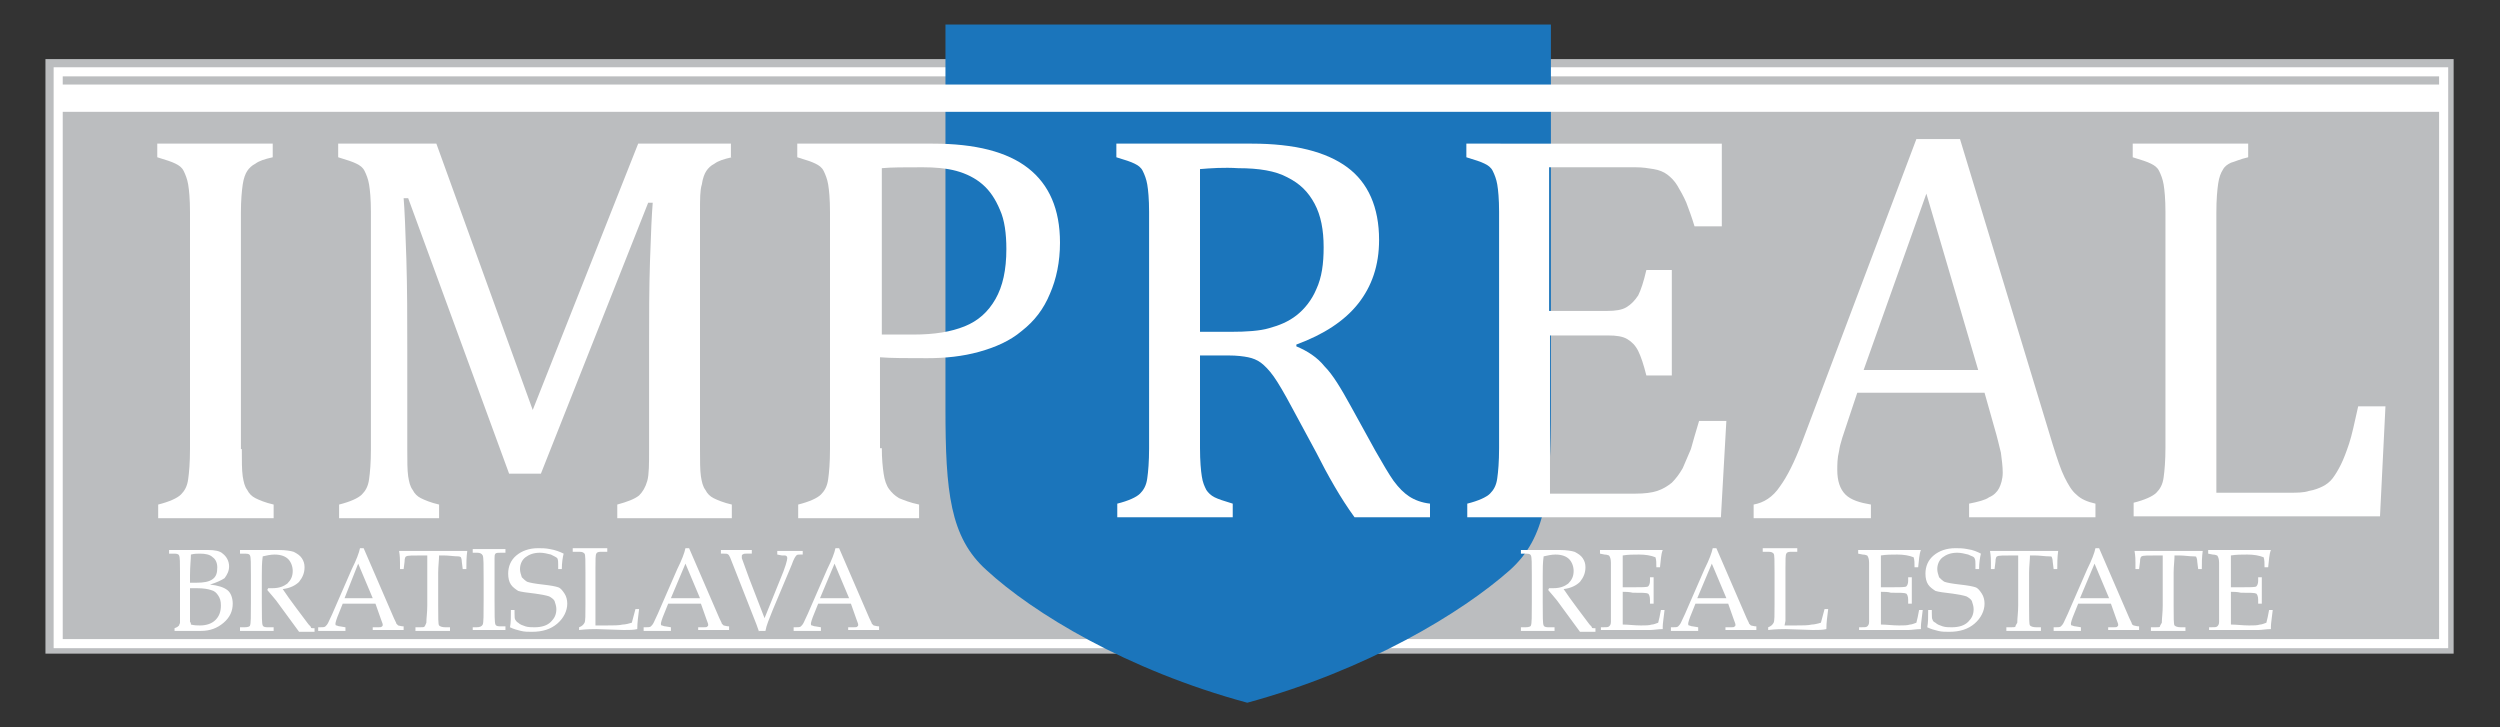
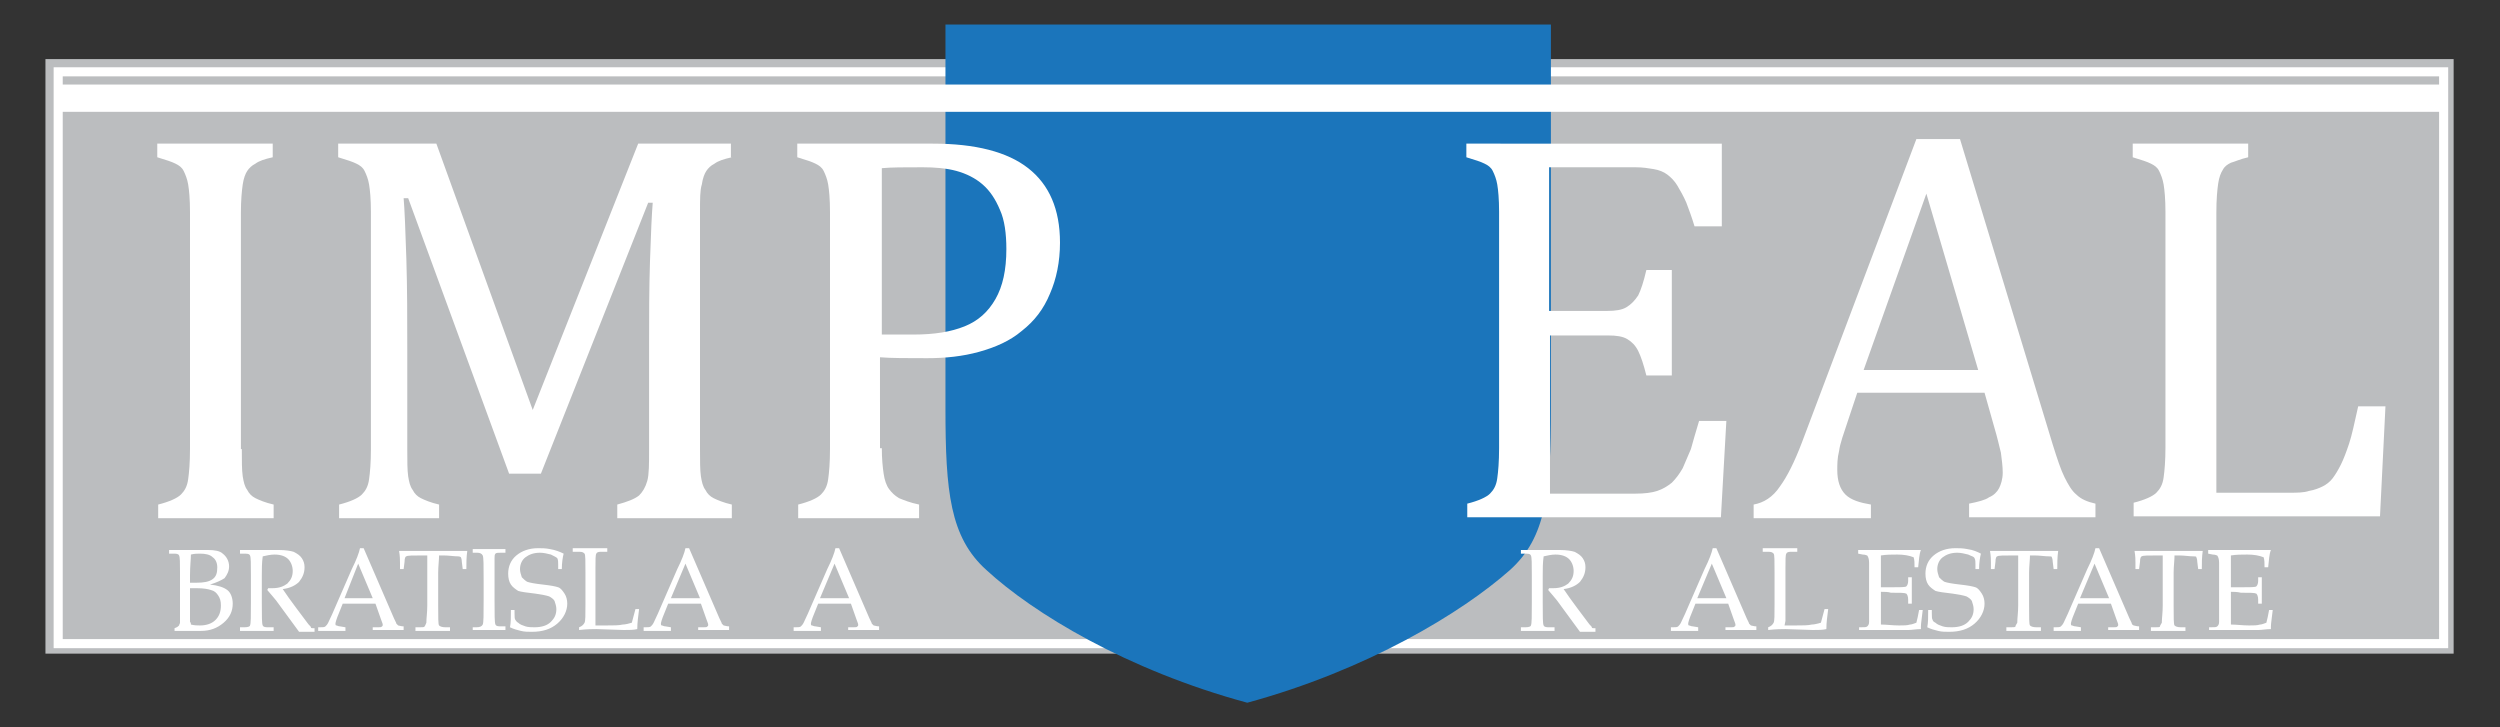
<svg xmlns="http://www.w3.org/2000/svg" version="1.1" id="Layer_1" x="0px" y="0px" viewBox="0 0 275 80" enable-background="new 0 0 275 80" xml:space="preserve">
  <rect x="0" y="0" width="275" height="80" fill="#333333" stroke="none" />
  <g>
    <rect x="5" y="6.5" fill="#BBBDBF" width="264.9" height="65.4" />
    <rect x="6.4" y="7.9" fill="#BBBDBF" stroke="#FFFFFF" stroke-miterlimit="10" width="262.4" height="62.9" />
    <path id="erb_3_" fill="#1B75BB" d="M137.2,77.3c13.2-3.6,23.6-9.9,28.9-14.6c4-3.6,4.5-8.6,4.5-17.8c0-1.5,0-3.2,0-5l0-6.5   c0,0,0-26.5,0-30.7c-4.6,0-33.3,0-33.3,0s-28.7,0-33.3,0c0,4.3,0,30.7,0,30.7l0,6.5c0,1.8,0,3.4,0,5c0,9.2,0.5,14.2,4.5,17.8   C113.6,67.4,123.9,73.7,137.2,77.3z" />
    <g>
      <path fill="#FFFFFF" d="M23.1,64.3c0.9,0.1,1.5,0.3,1.9,0.6s0.6,0.9,0.6,1.5c0,0.8-0.3,1.5-1,2.1c-0.7,0.6-1.5,0.9-2.5,0.9l-0.5,0    c-0.4,0-0.8,0-1.1,0c-0.2,0-0.5,0-0.8,0l-0.5,0v-0.3c0.3-0.1,0.4-0.2,0.5-0.3c0-0.1,0.1-0.2,0.1-0.3c0-0.5,0-1.1,0-1.7v-3.9    c0-1,0-1.6-0.1-1.8c-0.1-0.2-0.3-0.2-0.7-0.2h-0.4v-0.4h0.5l0.6,0c0.3,0,0.5,0,0.7,0c0.3,0,0.8,0,1.6,0l0.9,0    c0.7,0,1.3,0.1,1.6,0.4c0.4,0.3,0.7,0.8,0.7,1.4c0,0.5-0.2,0.9-0.5,1.3C24.4,63.8,23.8,64.1,23.1,64.3z M21,64.1    c0.2,0,0.4,0,0.6,0c0.8,0,1.4-0.1,1.8-0.4c0.4-0.3,0.5-0.7,0.5-1.3c0-0.5-0.2-0.9-0.5-1.1c-0.3-0.3-0.8-0.4-1.4-0.4    c-0.3,0-0.6,0-1,0.1c0,0.5-0.1,1.3-0.1,2.3V64.1z M21,68.7c0.4,0.1,0.7,0.1,1,0.1c0.7,0,1.3-0.2,1.7-0.6c0.4-0.4,0.6-0.9,0.6-1.6    c0-0.5-0.1-0.8-0.3-1.1c-0.2-0.3-0.4-0.5-0.8-0.6c-0.3-0.1-0.8-0.2-1.6-0.2c-0.2,0-0.5,0-0.7,0v2.2l0,0.8c0,0.3,0,0.5,0,0.7    C21,68.5,21,68.6,21,68.7z" />
      <path fill="#FFFFFF" d="M31.1,64.8c0.4,0.6,0.9,1.3,1.5,2.1l1.2,1.6c0.2,0.3,0.4,0.4,0.4,0.5s0.1,0.1,0.2,0.1h0.2v0.4    c-0.3,0-0.7,0-0.9,0c-0.2,0-0.5,0-0.8,0l-2.2-3c-0.4-0.6-0.9-1.1-1.3-1.6l0.1-0.2c0.2,0,0.4,0,0.5,0c0.7,0,1.2-0.2,1.6-0.5    c0.4-0.4,0.6-0.8,0.6-1.4c0-0.5-0.2-1-0.5-1.3s-0.8-0.5-1.5-0.5c-0.4,0-0.9,0.1-1.3,0.2c-0.1,0.7-0.1,1.4-0.1,2.1v3    c0,1.5,0,2.3,0.1,2.5c0.1,0.2,0.3,0.2,0.7,0.2h0.5v0.4c-0.7,0-1.3,0-1.7,0c-0.4,0-1,0-2,0V69h0.5c0.4,0,0.6-0.1,0.6-0.2    c0.1-0.2,0.1-1,0.1-2.5v-3c0-1.3,0-2-0.1-2.2c-0.1-0.2-0.3-0.2-0.8-0.2h-0.3v-0.4c0.8,0,1.4,0,1.8,0c0.3,0,0.7,0,1.2,0    c0.6,0,1,0,1.3,0c0.7,0,1.3,0.1,1.6,0.2c0.4,0.2,0.7,0.4,0.9,0.7c0.2,0.3,0.3,0.6,0.3,1c0,0.6-0.2,1.1-0.6,1.6    C32.5,64.4,31.9,64.7,31.1,64.8z" />
      <path fill="#FFFFFF" d="M41.3,66.4h-3.6l-0.4,1c-0.3,0.7-0.4,1.1-0.4,1.2c0,0.1,0,0.2,0.1,0.2c0.1,0,0.2,0.1,0.4,0.1l0.6,0.1v0.4    c-0.4,0-0.9,0-1.4,0c-0.6,0-1.1,0-1.6,0V69l0.2,0c0.3,0,0.5,0,0.6-0.1c0.1-0.1,0.2-0.2,0.3-0.4c0.3-0.6,0.6-1.3,0.9-2l1.7-3.9    c0.5-1,0.8-1.8,0.9-2.3H40l3.2,7.4c0.2,0.5,0.4,0.8,0.4,0.9c0.1,0.1,0.2,0.2,0.2,0.2c0.1,0,0.3,0.1,0.6,0.1v0.4    c-0.5,0-1.1,0-1.6,0c-0.5,0-1.1,0-1.8,0V69l0.6,0c0.2,0,0.4,0,0.4-0.1c0.1,0,0.1-0.1,0.1-0.2c0-0.1-0.1-0.3-0.2-0.6L41.3,66.4z     M37.9,65.8H41l-1.6-3.8L37.9,65.8z" />
      <path fill="#FFFFFF" d="M48.3,61c0,0.6-0.1,1.3-0.1,2v3.6c0,1.3,0,2.1,0.1,2.2c0.1,0.1,0.3,0.2,0.7,0.2h0.5v0.4    c-0.7,0-1.4,0-1.9,0c-0.5,0-1.1,0-1.9,0V69h0.5c0.3,0,0.5,0,0.5-0.1c0.1-0.1,0.1-0.2,0.2-0.4c0-0.5,0.1-1.1,0.1-1.9V63    c0-0.7,0-1.4,0-1.9h-0.6c-1,0-1.6,0-1.7,0.1c-0.1,0-0.2,0.2-0.2,0.6l-0.1,0.8H44l0-0.7c0-0.3,0-0.7-0.1-1.3c2.3,0,3.6,0,4,0l3.5,0    c-0.1,0.7-0.1,1.4-0.1,2h-0.4l-0.1-0.8c0-0.3-0.1-0.5-0.1-0.5s-0.1-0.1-0.3-0.1c-0.5,0-1-0.1-1.6-0.1H48.3z" />
      <path fill="#FFFFFF" d="M52,69h0.4c0.4,0,0.6-0.1,0.7-0.3c0.1-0.2,0.1-1.1,0.1-2.7v-2.1c0-1.7,0-2.6-0.1-2.8    c-0.1-0.2-0.3-0.3-0.6-0.3H52v-0.4c0.7,0,1.4,0,2.1,0c0.6,0,1.1,0,1.5,0v0.4h-0.5c-0.3,0-0.5,0-0.6,0.1c-0.1,0.1-0.1,0.3-0.1,0.5    c0,0.4,0,1.2,0,2.4V66c0,1.6,0,2.5,0.1,2.7c0.1,0.2,0.3,0.2,0.7,0.2h0.4v0.4c-0.5,0-1.1,0-1.7,0c-0.7,0-1.3,0-1.9,0V69z" />
      <path fill="#FFFFFF" d="M62,60.9c-0.1,0.4-0.2,1-0.2,1.7h-0.4v-0.5c0-0.3,0-0.5-0.1-0.7c-0.1-0.1-0.3-0.2-0.7-0.4    c-0.4-0.1-0.8-0.2-1.2-0.2c-0.7,0-1.2,0.2-1.6,0.5c-0.4,0.3-0.6,0.8-0.6,1.3c0,0.3,0.1,0.6,0.2,0.9c0.2,0.2,0.4,0.4,0.6,0.5    c0.3,0.1,0.8,0.2,1.7,0.3c0.9,0.1,1.4,0.2,1.7,0.3c0.3,0.1,0.5,0.4,0.7,0.7c0.2,0.3,0.3,0.7,0.3,1.1c0,0.8-0.4,1.6-1.1,2.2    c-0.7,0.6-1.6,0.9-2.8,0.9c-0.4,0-0.8,0-1.2-0.1c-0.4-0.1-0.8-0.2-1.2-0.4c0.1-0.5,0.1-1.1,0.1-1.9h0.4v0.3c0,0.4,0,0.7,0.1,0.8    s0.1,0.2,0.3,0.3c0.2,0.2,0.5,0.3,0.8,0.4c0.3,0.1,0.7,0.1,1,0.1c0.8,0,1.4-0.2,1.8-0.6c0.4-0.4,0.6-0.8,0.6-1.4    c0-0.3-0.1-0.6-0.2-0.9c-0.1-0.2-0.4-0.4-0.6-0.5c-0.3-0.1-0.8-0.2-1.5-0.3c-0.9-0.1-1.6-0.2-1.9-0.3c-0.3-0.2-0.6-0.4-0.8-0.7    c-0.2-0.3-0.3-0.7-0.3-1.2c0-0.8,0.3-1.5,0.9-2c0.6-0.5,1.4-0.8,2.4-0.8c0.4,0,0.8,0,1.3,0.1C61.1,60.5,61.6,60.7,62,60.9z" />
      <path fill="#FFFFFF" d="M65.5,68.8c0.4,0,0.8,0,1.2,0c0.8,0,1.4,0,1.8-0.1c0.3,0,0.6-0.1,1-0.2l0.4-1.5h0.4    c-0.1,0.8-0.2,1.5-0.2,2.2c-0.4,0.1-0.9,0.1-1.5,0.1l-3-0.1c-0.4,0-1,0-1.9,0.1v-0.3c0.3-0.1,0.5-0.3,0.6-0.5    c0.1-0.2,0.1-0.8,0.1-2v-3.5c0-1.3,0-2-0.1-2.1c-0.1-0.1-0.2-0.2-0.5-0.2H63v-0.4c1,0,1.7,0,2,0c0.4,0,1,0,1.8,0v0.4H66    c-0.2,0-0.4,0.1-0.4,0.2c-0.1,0.1-0.1,0.7-0.1,1.6v4l0,1.8L65.5,68.8z" />
      <path fill="#FFFFFF" d="M77.1,66.4h-3.6l-0.4,1c-0.3,0.7-0.4,1.1-0.4,1.2c0,0.1,0,0.2,0.1,0.2c0.1,0,0.2,0.1,0.4,0.1l0.6,0.1v0.4    c-0.4,0-0.9,0-1.4,0c-0.6,0-1.1,0-1.6,0V69l0.2,0c0.3,0,0.5,0,0.6-0.1c0.1-0.1,0.2-0.2,0.3-0.4c0.3-0.6,0.6-1.3,0.9-2l1.7-3.9    c0.5-1,0.8-1.8,0.9-2.3h0.4l3.2,7.4c0.2,0.5,0.4,0.8,0.4,0.9c0.1,0.1,0.2,0.2,0.2,0.2c0.1,0,0.3,0.1,0.6,0.1v0.4    c-0.5,0-1.1,0-1.6,0c-0.5,0-1.1,0-1.8,0V69l0.6,0c0.2,0,0.4,0,0.4-0.1c0.1,0,0.1-0.1,0.1-0.2c0-0.1-0.1-0.3-0.2-0.6L77.1,66.4z     M73.8,65.8h3.2l-1.6-3.8L73.8,65.8z" />
-       <path fill="#FFFFFF" d="M83.5,69.5c-0.2-0.6-0.4-1.1-0.6-1.6l-2.2-5.6c-0.3-0.8-0.5-1.3-0.6-1.3c-0.1-0.1-0.2-0.1-0.5-0.1h-0.3    v-0.4c0.7,0,1.2,0,1.7,0c0.5,0,1.1,0,1.7,0v0.4h-0.6c-0.2,0-0.3,0-0.4,0.1c-0.1,0-0.1,0.1-0.1,0.2c0,0.1,0,0.1,0,0.2l0.8,2.2    l1.7,4.4l1.7-4.2c0.6-1.4,0.8-2.2,0.8-2.4c0-0.2-0.1-0.3-0.3-0.3l-0.3,0l-0.5-0.1v-0.4c0.6,0,1,0,1.4,0c0.4,0,0.8,0,1.4,0v0.4H88    c-0.2,0-0.3,0-0.4,0.1c-0.1,0.1-0.3,0.4-0.5,1L85,67.1c-0.4,1-0.7,1.7-0.8,2.3H83.5z" />
      <path fill="#FFFFFF" d="M93.6,66.4H90l-0.4,1c-0.3,0.7-0.4,1.1-0.4,1.2c0,0.1,0,0.2,0.1,0.2c0.1,0,0.2,0.1,0.4,0.1l0.6,0.1v0.4    c-0.4,0-0.9,0-1.4,0c-0.6,0-1.1,0-1.6,0V69l0.2,0c0.3,0,0.5,0,0.6-0.1c0.1-0.1,0.2-0.2,0.3-0.4c0.3-0.6,0.6-1.3,0.9-2l1.7-3.9    c0.5-1,0.8-1.8,0.9-2.3h0.4l3.2,7.4c0.2,0.5,0.4,0.8,0.4,0.9c0.1,0.1,0.2,0.2,0.2,0.2c0.1,0,0.3,0.1,0.6,0.1v0.4    c-0.5,0-1.1,0-1.6,0c-0.5,0-1.1,0-1.8,0V69l0.6,0c0.2,0,0.4,0,0.4-0.1c0.1,0,0.1-0.1,0.1-0.2c0-0.1-0.1-0.3-0.2-0.6L93.6,66.4z     M90.2,65.8h3.2l-1.6-3.8L90.2,65.8z" />
      <path fill="#FFFFFF" d="M172,64.8c0.4,0.6,0.9,1.3,1.5,2.1l1.2,1.6c0.2,0.3,0.4,0.4,0.4,0.5s0.1,0.1,0.2,0.1h0.2v0.4    c-0.3,0-0.7,0-0.9,0c-0.2,0-0.5,0-0.8,0l-2.2-3c-0.4-0.6-0.9-1.1-1.3-1.6l0.1-0.2c0.2,0,0.4,0,0.5,0c0.7,0,1.2-0.2,1.6-0.5    c0.4-0.4,0.6-0.8,0.6-1.4c0-0.5-0.2-1-0.5-1.3c-0.3-0.3-0.8-0.5-1.5-0.5c-0.4,0-0.9,0.1-1.3,0.2c-0.1,0.7-0.1,1.4-0.1,2.1v3    c0,1.5,0,2.3,0.1,2.5c0.1,0.2,0.3,0.2,0.7,0.2h0.5v0.4c-0.7,0-1.3,0-1.7,0c-0.4,0-1,0-2,0V69h0.5c0.4,0,0.6-0.1,0.6-0.2    c0.1-0.2,0.1-1,0.1-2.5v-3c0-1.3,0-2-0.1-2.2c-0.1-0.2-0.3-0.2-0.8-0.2h-0.3v-0.4c0.8,0,1.4,0,1.8,0c0.3,0,0.7,0,1.2,0    c0.6,0,1,0,1.3,0c0.7,0,1.3,0.1,1.6,0.2c0.4,0.2,0.7,0.4,0.9,0.7c0.2,0.3,0.3,0.6,0.3,1c0,0.6-0.2,1.1-0.6,1.6    C173.4,64.4,172.8,64.7,172,64.8z" />
-       <path fill="#FFFFFF" d="M178.5,65.1v1.5l0,0.9c0,0.6,0,1,0,1.2c0.6,0,1.3,0.1,2,0.1c0.5,0,0.9,0,1.2-0.1c0.2,0,0.4-0.1,0.7-0.2    c0.1-0.4,0.2-0.8,0.3-1.4h0.4c-0.1,0.9-0.2,1.5-0.2,1.8l0,0.3c-0.5,0-1,0.1-1.4,0.1l-1,0c-1.1,0-1.9,0-2.4,0c-0.5,0-1.1,0-2,0V69    h0.2c0.4,0,0.6,0,0.7-0.1c0.1-0.1,0.2-0.2,0.2-0.5c0-0.3,0-0.8,0-1.7v-3.4c0-0.6,0-1,0-1.4c0-0.4-0.1-0.6-0.1-0.6    c0-0.1-0.1-0.1-0.1-0.2c-0.1,0-0.2-0.1-0.5-0.1l-0.5-0.1v-0.4h0.7l0.7,0c0.4,0,0.7,0,0.8,0l2.4,0l1.1,0c0.4,0,0.8,0,1.2,0    c-0.2,0.5-0.2,1.1-0.3,1.9h-0.4c0-0.5,0-0.8-0.1-1.1c-0.5-0.2-1.1-0.3-1.8-0.3c-0.6,0-1.2,0-1.8,0.1c0,0.4,0,0.8,0,1.2l0,1v1.3    c0.4,0,0.8,0,1.1,0c1,0,1.6,0,1.7-0.1c0.1-0.1,0.2-0.3,0.2-0.6v-0.4h0.4c0,0.6,0,1.1,0,1.5c0,0.4,0,0.9,0,1.4h-0.4v-0.4    c0-0.4-0.1-0.6-0.2-0.7c-0.2-0.1-0.7-0.1-1.7-0.1C179.2,65.1,178.8,65.1,178.5,65.1z" />
      <path fill="#FFFFFF" d="M190.1,66.4h-3.6l-0.4,1c-0.3,0.7-0.4,1.1-0.4,1.2c0,0.1,0,0.2,0.1,0.2c0.1,0,0.2,0.1,0.4,0.1l0.6,0.1v0.4    c-0.4,0-0.9,0-1.4,0c-0.6,0-1.1,0-1.6,0V69l0.2,0c0.3,0,0.5,0,0.6-0.1c0.1-0.1,0.2-0.2,0.3-0.4c0.3-0.6,0.6-1.3,0.9-2l1.7-3.9    c0.5-1,0.8-1.8,0.9-2.3h0.4l3.2,7.4c0.2,0.5,0.4,0.8,0.4,0.9c0.1,0.1,0.2,0.2,0.2,0.2c0.1,0,0.3,0.1,0.6,0.1v0.4    c-0.5,0-1.1,0-1.6,0c-0.5,0-1.1,0-1.8,0V69l0.6,0c0.2,0,0.4,0,0.4-0.1c0.1,0,0.1-0.1,0.1-0.2c0-0.1-0.1-0.3-0.2-0.6L190.1,66.4z     M186.7,65.8h3.2l-1.6-3.8L186.7,65.8z" />
      <path fill="#FFFFFF" d="M196.3,68.8c0.4,0,0.8,0,1.2,0c0.8,0,1.4,0,1.8-0.1c0.3,0,0.6-0.1,1-0.2l0.4-1.5h0.4    c-0.1,0.8-0.2,1.5-0.2,2.2c-0.4,0.1-0.9,0.1-1.5,0.1l-3-0.1c-0.4,0-1,0-1.9,0.1v-0.3c0.3-0.1,0.5-0.3,0.6-0.5s0.1-0.8,0.1-2v-3.5    c0-1.3,0-2-0.1-2.1c-0.1-0.1-0.2-0.2-0.5-0.2h-0.7v-0.4c1,0,1.7,0,2,0c0.4,0,1,0,1.8,0v0.4h-0.8c-0.2,0-0.4,0.1-0.4,0.2    c-0.1,0.1-0.1,0.7-0.1,1.6v4l0,1.8L196.3,68.8z" />
      <path fill="#FFFFFF" d="M206.9,65.1v1.5l0,0.9c0,0.6,0,1,0,1.2c0.6,0,1.3,0.1,2,0.1c0.5,0,0.9,0,1.2-0.1c0.2,0,0.4-0.1,0.7-0.2    c0.1-0.4,0.2-0.8,0.3-1.4h0.4c-0.1,0.9-0.2,1.5-0.2,1.8l0,0.3c-0.5,0-1,0.1-1.4,0.1l-1,0c-1.1,0-1.9,0-2.4,0c-0.5,0-1.1,0-2,0V69    h0.2c0.4,0,0.6,0,0.7-0.1c0.1-0.1,0.2-0.2,0.2-0.5c0-0.3,0-0.8,0-1.7v-3.4c0-0.6,0-1,0-1.4c0-0.4-0.1-0.6-0.1-0.6    c0-0.1-0.1-0.1-0.1-0.2c-0.1,0-0.2-0.1-0.5-0.1l-0.5-0.1v-0.4h0.7l0.7,0c0.4,0,0.7,0,0.8,0l2.4,0l1.1,0c0.4,0,0.8,0,1.2,0    c-0.2,0.5-0.2,1.1-0.3,1.9h-0.4c0-0.5,0-0.8-0.1-1.1c-0.5-0.2-1.1-0.3-1.8-0.3c-0.6,0-1.2,0-1.8,0.1c0,0.4,0,0.8,0,1.2l0,1v1.3    c0.4,0,0.8,0,1.1,0c1,0,1.6,0,1.7-0.1c0.1-0.1,0.2-0.3,0.2-0.6v-0.4h0.4c0,0.6,0,1.1,0,1.5c0,0.4,0,0.9,0,1.4h-0.4v-0.4    c0-0.4-0.1-0.6-0.2-0.7c-0.2-0.1-0.7-0.1-1.7-0.1C207.7,65.1,207.3,65.1,206.9,65.1z" />
      <path fill="#FFFFFF" d="M217.9,60.9c-0.1,0.4-0.2,1-0.2,1.7h-0.4v-0.5c0-0.3,0-0.5-0.1-0.7s-0.3-0.2-0.7-0.4    c-0.4-0.1-0.8-0.2-1.2-0.2c-0.7,0-1.2,0.2-1.6,0.5c-0.4,0.3-0.6,0.8-0.6,1.3c0,0.3,0.1,0.6,0.2,0.9c0.2,0.2,0.4,0.4,0.6,0.5    c0.3,0.1,0.8,0.2,1.7,0.3c0.9,0.1,1.4,0.2,1.7,0.3c0.3,0.1,0.5,0.4,0.7,0.7c0.2,0.3,0.3,0.7,0.3,1.1c0,0.8-0.4,1.6-1.1,2.2    s-1.6,0.9-2.8,0.9c-0.4,0-0.8,0-1.2-0.1c-0.4-0.1-0.8-0.2-1.2-0.4c0.1-0.5,0.1-1.1,0.1-1.9h0.4v0.3c0,0.4,0,0.7,0.1,0.8    c0,0.1,0.1,0.2,0.3,0.3c0.2,0.2,0.5,0.3,0.8,0.4s0.7,0.1,1,0.1c0.8,0,1.4-0.2,1.8-0.6s0.6-0.8,0.6-1.4c0-0.3-0.1-0.6-0.2-0.9    c-0.1-0.2-0.4-0.4-0.6-0.5c-0.3-0.1-0.8-0.2-1.5-0.3c-0.9-0.1-1.6-0.2-1.9-0.3c-0.3-0.2-0.6-0.4-0.8-0.7c-0.2-0.3-0.3-0.7-0.3-1.2    c0-0.8,0.3-1.5,0.9-2s1.4-0.8,2.4-0.8c0.4,0,0.8,0,1.3,0.1C217.1,60.5,217.5,60.7,217.9,60.9z" />
      <path fill="#FFFFFF" d="M223.3,61c0,0.6-0.1,1.3-0.1,2v3.6c0,1.3,0,2.1,0.1,2.2c0.1,0.1,0.3,0.2,0.7,0.2h0.5v0.4    c-0.7,0-1.4,0-1.9,0c-0.5,0-1.1,0-1.9,0V69h0.5c0.3,0,0.5,0,0.5-0.1s0.1-0.2,0.2-0.4c0-0.5,0.1-1.1,0.1-1.9V63c0-0.7,0-1.4,0-1.9    h-0.6c-1,0-1.6,0-1.7,0.1c-0.1,0-0.2,0.2-0.2,0.6l-0.1,0.8h-0.4l0-0.7c0-0.3,0-0.7-0.1-1.3c2.3,0,3.6,0,4,0l3.5,0    c-0.1,0.7-0.1,1.4-0.1,2h-0.4l-0.1-0.8c0-0.3-0.1-0.5-0.1-0.5c0-0.1-0.1-0.1-0.3-0.1c-0.5,0-1-0.1-1.6-0.1H223.3z" />
      <path fill="#FFFFFF" d="M232.2,66.4h-3.6l-0.4,1c-0.3,0.7-0.4,1.1-0.4,1.2c0,0.1,0,0.2,0.1,0.2c0.1,0,0.2,0.1,0.4,0.1l0.6,0.1v0.4    c-0.4,0-0.9,0-1.4,0c-0.6,0-1.1,0-1.6,0V69l0.2,0c0.3,0,0.5,0,0.6-0.1c0.1-0.1,0.2-0.2,0.3-0.4c0.3-0.6,0.6-1.3,0.9-2l1.7-3.9    c0.5-1,0.8-1.8,0.9-2.3h0.4l3.2,7.4c0.2,0.5,0.4,0.8,0.4,0.9s0.2,0.2,0.2,0.2c0.1,0,0.3,0.1,0.6,0.1v0.4c-0.5,0-1.1,0-1.6,0    c-0.5,0-1.1,0-1.8,0V69l0.6,0c0.2,0,0.4,0,0.4-0.1c0.1,0,0.1-0.1,0.1-0.2c0-0.1-0.1-0.3-0.2-0.6L232.2,66.4z M228.8,65.8h3.2    l-1.6-3.8L228.8,65.8z" />
      <path fill="#FFFFFF" d="M239.2,61c0,0.6-0.1,1.3-0.1,2v3.6c0,1.3,0,2.1,0.1,2.2c0.1,0.1,0.3,0.2,0.7,0.2h0.5v0.4    c-0.7,0-1.4,0-1.9,0c-0.5,0-1.1,0-1.9,0V69h0.5c0.3,0,0.5,0,0.5-0.1s0.1-0.2,0.2-0.4c0-0.5,0.1-1.1,0.1-1.9V63c0-0.7,0-1.4,0-1.9    h-0.6c-1,0-1.6,0-1.7,0.1c-0.1,0-0.2,0.2-0.2,0.6l-0.1,0.8h-0.4l0-0.7c0-0.3,0-0.7-0.1-1.3c2.3,0,3.6,0,4,0l3.5,0    c-0.1,0.7-0.1,1.4-0.1,2h-0.4l-0.1-0.8c0-0.3-0.1-0.5-0.1-0.5c0-0.1-0.1-0.1-0.3-0.1c-0.5,0-1-0.1-1.6-0.1H239.2z" />
      <path fill="#FFFFFF" d="M245.4,65.1v1.5l0,0.9c0,0.6,0,1,0,1.2c0.6,0,1.3,0.1,2,0.1c0.5,0,0.9,0,1.2-0.1c0.2,0,0.4-0.1,0.7-0.2    c0.1-0.4,0.2-0.8,0.3-1.4h0.4c-0.1,0.9-0.2,1.5-0.2,1.8l0,0.3c-0.5,0-1,0.1-1.4,0.1l-1,0c-1.1,0-1.9,0-2.4,0c-0.5,0-1.1,0-2,0V69    h0.2c0.4,0,0.6,0,0.7-0.1c0.1-0.1,0.2-0.2,0.2-0.5c0-0.3,0-0.8,0-1.7v-3.4c0-0.6,0-1,0-1.4c0-0.4-0.1-0.6-0.1-0.6    c0-0.1-0.1-0.1-0.1-0.2c-0.1,0-0.2-0.1-0.5-0.1l-0.5-0.1v-0.4h0.7l0.7,0c0.4,0,0.7,0,0.8,0l2.4,0l1.1,0c0.4,0,0.8,0,1.2,0    c-0.2,0.5-0.2,1.1-0.3,1.9h-0.4c0-0.5,0-0.8-0.1-1.1c-0.5-0.2-1.1-0.3-1.8-0.3c-0.6,0-1.2,0-1.8,0.1c0,0.4,0,0.8,0,1.2l0,1v1.3    c0.4,0,0.8,0,1.1,0c1,0,1.6,0,1.7-0.1c0.1-0.1,0.2-0.3,0.2-0.6v-0.4h0.4c0,0.6,0,1.1,0,1.5c0,0.4,0,0.9,0,1.4h-0.4v-0.4    c0-0.4-0.1-0.6-0.2-0.7c-0.2-0.1-0.7-0.1-1.7-0.1C246.1,65.1,245.7,65.1,245.4,65.1z" />
    </g>
    <g>
      <path fill="#FFFFFF" d="M26.6,49.4c0,1.3,0,2.3,0.1,3c0.1,0.6,0.2,1.1,0.5,1.5c0.2,0.4,0.5,0.7,0.9,0.9c0.4,0.2,1.1,0.5,2,0.7v1.5    H17.4v-1.5c1.2-0.3,2.1-0.7,2.5-1.1c0.4-0.4,0.7-0.9,0.8-1.7c0.1-0.7,0.2-1.8,0.2-3.3V23.3c0-1.4-0.1-2.4-0.2-3    c-0.1-0.6-0.3-1.1-0.5-1.5c-0.2-0.4-0.5-0.6-0.9-0.8c-0.4-0.2-1-0.4-2-0.7v-1.5h12.7v1.5c-0.9,0.2-1.5,0.4-1.9,0.7    c-0.4,0.2-0.7,0.5-0.9,0.8c-0.2,0.3-0.4,0.8-0.5,1.5c-0.1,0.7-0.2,1.7-0.2,3.1V49.4z" />
      <path fill="#FFFFFF" d="M80.5,17.3c-0.9,0.2-1.5,0.4-1.9,0.7c-0.4,0.2-0.7,0.5-0.9,0.8c-0.2,0.3-0.4,0.8-0.5,1.5    C77,20.9,77,21.9,77,23.3v26.1c0,1.3,0,2.3,0.1,3c0.1,0.6,0.2,1.1,0.5,1.5c0.2,0.4,0.5,0.7,0.9,0.9c0.4,0.2,1.1,0.5,2,0.7v1.5    H67.9v-1.5c1.1-0.3,1.9-0.6,2.4-1c0.4-0.4,0.7-0.9,0.9-1.6c0.2-0.7,0.2-1.9,0.2-3.5V37.9c0-3,0-6.1,0.1-9.2    c0.1-3.1,0.2-5.2,0.3-6.4h-0.5L59.5,52.1H56L44.9,21.8h-0.5c0.1,1.2,0.2,3.4,0.3,6.7c0.1,3.2,0.1,6.5,0.1,9.9v11    c0,1.3,0,2.3,0.1,3c0.1,0.6,0.2,1.1,0.5,1.5c0.2,0.4,0.5,0.7,0.9,0.9c0.4,0.2,1.1,0.5,2,0.7v1.5h-11v-1.5c1.2-0.3,2.1-0.7,2.5-1.1    c0.4-0.4,0.7-0.9,0.8-1.7c0.1-0.7,0.2-1.8,0.2-3.3V23.3c0-1.4-0.1-2.4-0.2-3c-0.1-0.6-0.3-1.1-0.5-1.5c-0.2-0.4-0.5-0.6-0.9-0.8    c-0.4-0.2-1-0.4-2-0.7v-1.5h10.8l10.6,29.3l11.6-29.3h10.2V17.3z" />
      <path fill="#FFFFFF" d="M97,49.3c0,1.2,0.1,2.1,0.2,2.8c0.1,0.7,0.3,1.3,0.6,1.7c0.3,0.4,0.6,0.7,1.1,1c0.5,0.2,1.2,0.5,2.2,0.7    v1.5H87.8v-1.5c1.2-0.3,2.1-0.7,2.5-1.1c0.4-0.4,0.7-0.9,0.8-1.7c0.1-0.7,0.2-1.8,0.2-3.3V23.3c0-1.4-0.1-2.4-0.2-3    c-0.1-0.6-0.3-1.1-0.5-1.5c-0.2-0.4-0.5-0.6-0.9-0.8c-0.4-0.2-1-0.4-2-0.7v-1.5h14.9c4.7,0,8.2,0.9,10.5,2.7    c2.3,1.8,3.5,4.5,3.5,8.2c0,2.1-0.4,4-1.1,5.6c-0.7,1.7-1.7,3-3.1,4.1c-1.3,1.1-2.9,1.8-4.7,2.3c-1.8,0.5-3.7,0.7-5.7,0.7    c-2.2,0-4,0-5.2-0.1V49.3z M97,36.8h3.5c2.3,0,4.1-0.3,5.6-0.9c1.5-0.6,2.6-1.6,3.4-3c0.8-1.4,1.2-3.2,1.2-5.5    c0-1.7-0.2-3.2-0.7-4.3c-0.5-1.2-1.1-2.1-1.9-2.8c-0.8-0.7-1.8-1.2-2.9-1.5c-1.1-0.3-2.4-0.4-3.7-0.4c-2,0-3.5,0-4.5,0.1V36.8z" />
-       <path fill="#FFFFFF" d="M132,39.1v10.2c0,1.4,0.1,2.5,0.2,3.1c0.1,0.7,0.3,1.1,0.5,1.5c0.2,0.3,0.5,0.6,0.9,0.8    c0.4,0.2,1,0.4,2,0.7v1.5h-12.7v-1.5c1.2-0.3,2.1-0.7,2.5-1.1c0.4-0.4,0.7-0.9,0.8-1.7c0.1-0.7,0.2-1.8,0.2-3.3V23.3    c0-1.4-0.1-2.4-0.2-3c-0.1-0.6-0.3-1.1-0.5-1.5c-0.2-0.4-0.5-0.6-0.9-0.8c-0.4-0.2-1-0.4-2-0.7v-1.5h14.9c4.7,0,8.2,0.9,10.5,2.6    c2.3,1.7,3.5,4.4,3.5,8c0,2.8-0.8,5.1-2.3,7c-1.5,1.9-3.8,3.4-6.8,4.5v0.2c1.2,0.5,2.3,1.2,3.1,2.2c0.9,0.9,1.8,2.4,2.9,4.4    l2.7,4.9c0.8,1.4,1.5,2.6,2,3.3c0.6,0.8,1.1,1.3,1.7,1.7c0.6,0.4,1.4,0.7,2.3,0.8v1.5h-8.3c-0.8-1.1-1.5-2.2-2.2-3.4    c-0.7-1.2-1.4-2.5-2-3.7l-2.7-5c-0.8-1.5-1.5-2.7-2-3.4c-0.5-0.7-1-1.2-1.4-1.5c-0.4-0.3-0.9-0.5-1.4-0.6    c-0.5-0.1-1.2-0.2-2.2-0.2H132z M132,18.6v17.9h3.4c1.7,0,3.2-0.1,4.2-0.4c1.1-0.3,2.1-0.7,3-1.4c0.9-0.7,1.7-1.7,2.2-2.9    c0.6-1.3,0.8-2.8,0.8-4.6c0-1.9-0.3-3.5-1-4.8c-0.7-1.3-1.6-2.2-3-2.9c-1.3-0.7-3.1-1-5.4-1C134.6,18.4,133.2,18.5,132,18.6z" />
      <path fill="#FFFFFF" d="M189.4,15.8v9.1h-3c-0.3-1-0.6-1.8-0.9-2.6c-0.3-0.7-0.7-1.4-1-1.9c-0.3-0.5-0.7-0.9-1.1-1.2    c-0.4-0.3-0.9-0.5-1.5-0.6c-0.6-0.1-1.2-0.2-2-0.2h-9.5v15.8h6.4c0.9,0,1.6-0.1,2.1-0.4c0.5-0.3,0.9-0.7,1.3-1.3    c0.3-0.6,0.6-1.5,0.9-2.8h2.8v11.6h-2.8c-0.3-1.2-0.6-2.1-0.9-2.7c-0.3-0.6-0.7-1-1.2-1.3c-0.5-0.3-1.2-0.4-2.1-0.4h-6.4v17.4h9.4    c1,0,1.8-0.1,2.4-0.3c0.6-0.2,1.1-0.5,1.6-0.9c0.4-0.4,0.8-0.9,1.2-1.6c0.3-0.7,0.6-1.4,0.9-2.1c0.2-0.7,0.5-1.8,0.9-3.1h3    l-0.6,10.6h-27.9v-1.5c1.2-0.3,2.1-0.7,2.5-1.1c0.4-0.4,0.7-0.9,0.8-1.7c0.1-0.7,0.2-1.8,0.2-3.3V23.3c0-1.4-0.1-2.4-0.2-3    c-0.1-0.6-0.3-1.1-0.5-1.5c-0.2-0.4-0.5-0.6-0.9-0.8c-0.4-0.2-1-0.4-2-0.7v-1.5H189.4z" />
      <path fill="#FFFFFF" d="M216.6,56.9v-1.5c1-0.2,1.8-0.4,2.2-0.7c0.5-0.2,0.9-0.6,1.1-1c0.2-0.4,0.4-1,0.4-1.7    c0-0.7-0.1-1.4-0.2-2.2c-0.2-0.8-0.4-1.7-0.7-2.7l-1.1-3.9h-14l-1,3c-0.5,1.5-0.9,2.6-1,3.4c-0.2,0.8-0.2,1.5-0.2,2.1    c0,1.2,0.3,2.1,0.9,2.7c0.6,0.6,1.6,0.9,2.8,1.1v1.5h-12.9v-1.5c1.1-0.2,2.1-0.8,2.9-2c0.8-1.1,1.6-2.7,2.4-4.8l12.6-33.4h4.8    l10.2,33.6c0.5,1.6,0.9,2.8,1.3,3.6c0.4,0.8,0.8,1.5,1.3,1.9c0.5,0.5,1.2,0.8,2.1,1v1.5H216.6z M205,40.7h12.6l-5.7-19.4L205,40.7    z" />
      <path fill="#FFFFFF" d="M243.9,54.2h7.9c0.9,0,1.6,0,2.2-0.2c0.6-0.1,1.1-0.3,1.5-0.5c0.4-0.2,0.8-0.5,1.1-0.9    c0.3-0.4,0.6-0.9,0.9-1.5c0.3-0.6,0.6-1.4,0.9-2.3c0.3-0.9,0.6-2.3,1-4.1h3l-0.6,12.1h-27.1v-1.5c1.2-0.3,2.1-0.7,2.5-1.1    c0.4-0.4,0.7-0.9,0.8-1.7c0.1-0.7,0.2-1.8,0.2-3.3V23.3c0-1.4-0.1-2.4-0.2-3c-0.1-0.6-0.3-1.1-0.5-1.5c-0.2-0.4-0.5-0.6-0.9-0.8    c-0.4-0.2-1-0.4-2-0.7v-1.5h12.7v1.5c-0.9,0.2-1.5,0.5-1.9,0.6c-0.4,0.2-0.7,0.4-0.9,0.8c-0.2,0.3-0.4,0.8-0.5,1.5    c-0.1,0.7-0.2,1.7-0.2,3.2V54.2z" />
    </g>
    <line fill="#FFFFFF" stroke="#FFFFFF" stroke-width="3" stroke-miterlimit="10" x1="6.4" y1="10.8" x2="268.8" y2="10.8" />
  </g>
</svg>